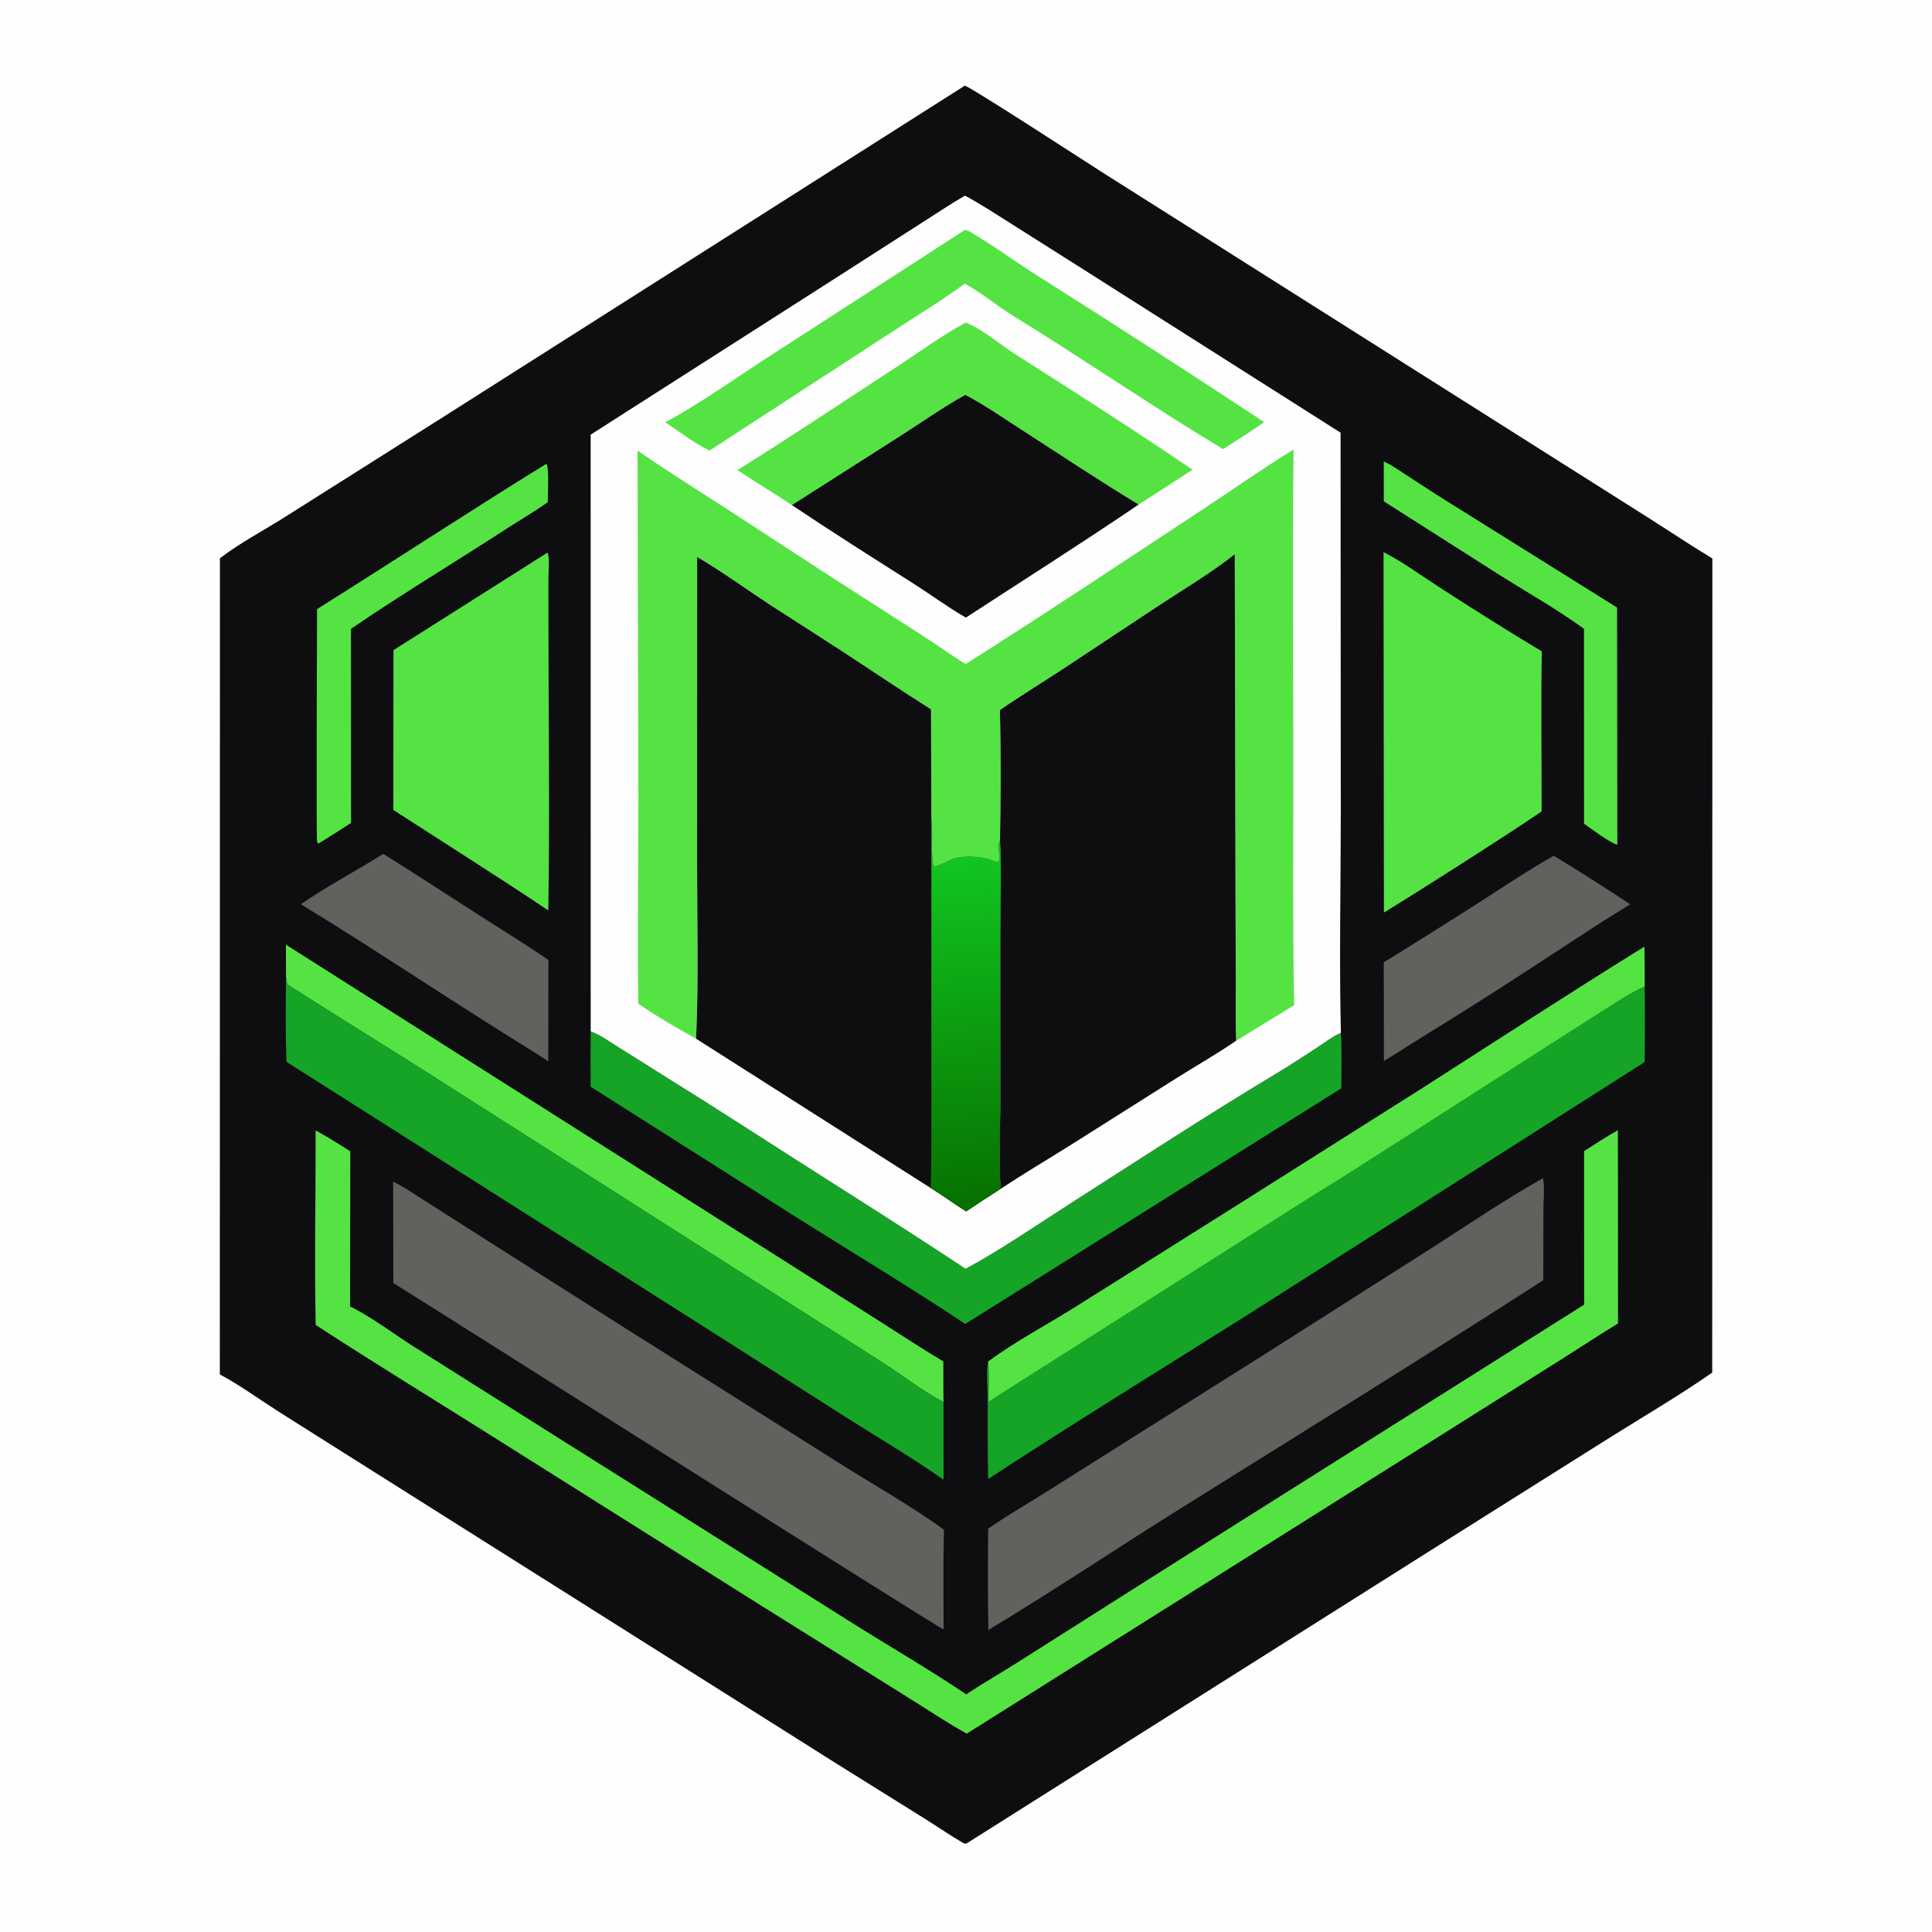
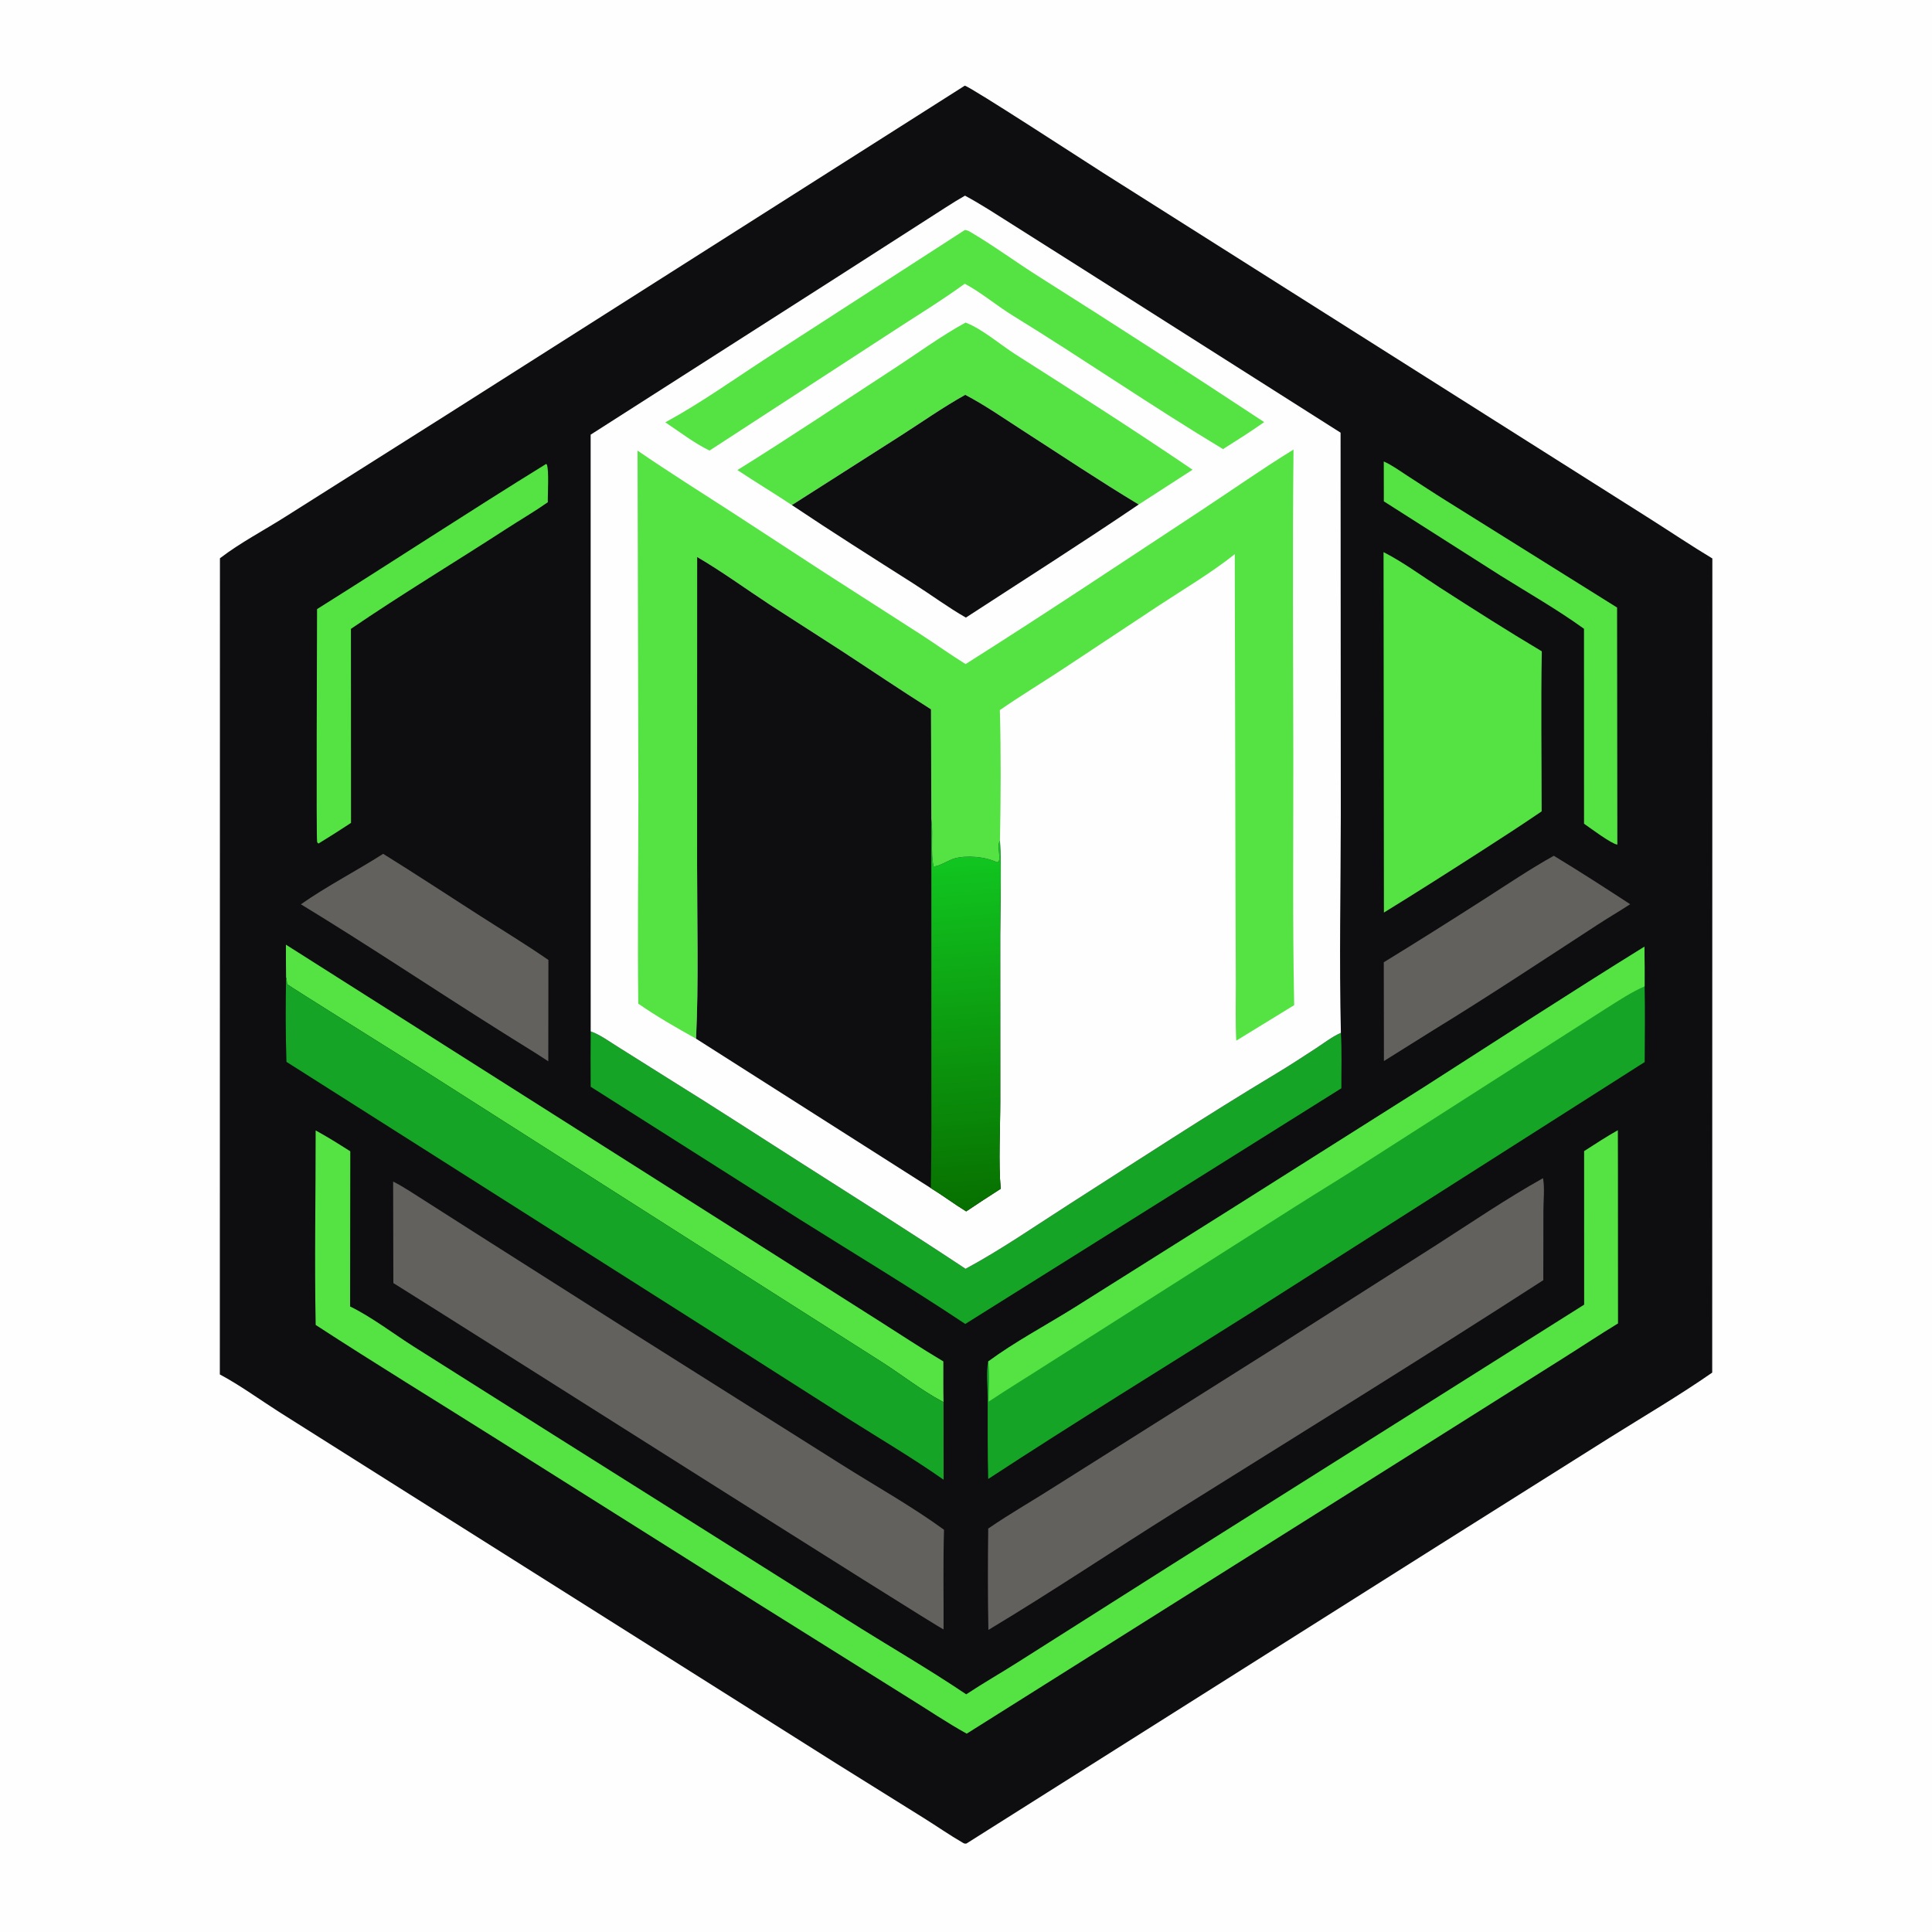
<svg xmlns="http://www.w3.org/2000/svg" version="1.1" style="display: block;" viewBox="0 0 2048 2048" width="1024" height="1024">
  <defs>
    <linearGradient id="Gradient1" gradientUnits="userSpaceOnUse" x1="1037.8" y1="1279.95" x2="1009.64" y2="908.938">
      <stop class="stop0" offset="0" stop-opacity="1" stop-color="rgb(7,112,0)" />
      <stop class="stop1" offset="1" stop-opacity="1" stop-color="rgb(17,198,32)" />
    </linearGradient>
  </defs>
  <path transform="translate(0,0)" fill="rgb(254,254,254)" d="M 0 0 L 2048 0 L 2048 2048 L 0 2048 L 0 0 z" />
  <path transform="translate(0,0)" fill="rgb(14,13,16)" d="M 1022.72 90.807 C 1028.86 92.016 1153.2 173.031 1169.42 183.292 L 1618.95 467.654 L 1749.22 550.054 C 1771.22 564.018 1792.84 578.546 1815.17 591.987 L 1815.02 1455.02 C 1779.95 1479.42 1742.56 1501.3 1706.34 1523.99 L 1527.13 1636.81 L 1024.54 1954.19 C 1022.66 1954.68 1021.63 1953.98 1020.01 1953.04 C 1006.35 1945.09 993.146 1935.91 979.717 1927.51 L 886.636 1869.45 L 413.06 1570.69 L 295.768 1496.67 C 275.116 1483.49 254.576 1468.48 233.025 1456.95 L 233.139 591.786 C 254.828 575.125 280.036 562.105 303.122 547.381 L 473.854 439.481 L 1022.72 90.807 z" />
  <path transform="translate(0,0)" fill="rgb(85,227,68)" d="M 578.909 491.803 L 579.701 492.474 C 582.169 499.145 580.477 523.517 580.713 532.403 C 566.605 542.294 551.527 551.041 537.063 560.427 C 482.248 595.995 425.966 629.785 372.011 666.618 L 372.104 872.301 C 360.758 879.751 349.362 887.056 337.767 894.114 L 337.159 893.944 C 336.828 893.483 336.401 893.077 336.168 892.56 C 335.104 890.2 336.068 673.029 336.091 645.662 C 417.269 594.768 497.386 542.128 578.909 491.803 z" />
  <path transform="translate(0,0)" fill="rgb(85,227,68)" d="M 1466.86 489.184 C 1475.38 492.877 1483.88 499.15 1491.69 504.188 C 1505.68 513.224 1519.58 522.434 1533.73 531.232 L 1714.18 644.015 L 1714.45 895.351 C 1708.01 894.508 1685.51 877.561 1679.13 873.17 L 1679.09 666.536 C 1650.75 646.061 1620.14 628.645 1590.51 610.104 L 1466.91 531.431 L 1466.86 489.184 z" />
  <path transform="translate(0,0)" fill="rgb(98,97,93)" d="M 1647.1 907.156 C 1674.44 923.653 1701.32 941.068 1728.08 958.499 C 1716.72 965.911 1704.99 972.745 1693.62 980.146 C 1635.49 1017.98 1577.73 1056.26 1518.57 1092.49 L 1467.01 1124.76 L 1466.86 1020.05 C 1502.6 998.143 1538.21 975.667 1573.51 953.059 C 1597.78 937.515 1621.91 921.18 1647.1 907.156 z" />
  <path transform="translate(0,0)" fill="rgb(98,97,93)" d="M 406.179 905.096 C 440.102 926.147 473.472 948.094 507.073 969.653 C 531.855 985.554 557.114 1000.88 581.344 1017.6 L 581.218 1125.01 C 564.141 1113.76 546.515 1103.27 529.269 1092.26 C 458.964 1048.09 389.892 1001.7 318.943 958.588 C 346.761 939.136 377.521 923.37 406.179 905.096 z" />
  <path transform="translate(0,0)" fill="rgb(85,227,68)" d="M 303.085 1001.38 L 775.457 1301.01 L 932.271 1400.48 C 954.837 1414.76 977.005 1429.56 1000.01 1443.15 C 1000.06 1457.51 999.879 1471.9 1000.18 1486.25 C 999.67 1486 999.149 1485.78 998.649 1485.51 C 976.986 1473.94 956.724 1457.94 936.03 1444.63 L 798.154 1356.92 L 443.125 1130.74 C 432.633 1124.06 305.302 1044.58 304.523 1043.37 C 303.943 1042.47 304.119 1038.52 303.613 1037.07 C 303.513 1036.78 303.369 1036.51 303.248 1036.23 C 303.177 1024.62 302.98 1012.99 303.085 1001.38 z" />
-   <path transform="translate(0,0)" fill="rgb(85,227,68)" d="M 580.11 585.926 L 580.837 586.532 C 582.77 594.647 581.294 606.184 581.305 614.684 L 581.409 679.708 C 581.539 774.786 582.756 870.041 581.216 965.096 C 548.903 943.345 516.055 922.384 483.334 901.253 L 416.92 858.574 L 417.121 689.164 L 580.11 585.926 z" />
  <path transform="translate(0,0)" fill="rgb(85,227,68)" d="M 1466.62 585.26 C 1487.18 595.764 1506.93 610.365 1526.37 622.894 C 1562.06 645.894 1597.87 668.695 1634.36 690.414 C 1633.43 746.931 1634.21 803.568 1634.21 860.098 C 1613.55 874.182 1592.62 887.796 1571.57 901.305 C 1536.94 923.577 1502.08 945.818 1467 967.376 L 1466.62 585.26 z" />
  <path transform="translate(0,0)" fill="rgb(21,164,38)" d="M 626.16 1093.27 C 636.33 1096.86 646.25 1104.27 655.41 1109.94 L 712.236 1145.64 C 757.242 1173.55 801.514 1202.37 846.163 1230.82 C 905.454 1268.59 964.953 1306.12 1023.54 1344.97 C 1060.78 1325 1098.77 1298.65 1134.62 1275.73 C 1206.89 1229.52 1278.8 1182.46 1352.35 1138.29 C 1366.82 1129.61 1381.02 1120.35 1395.14 1111.1 C 1403.49 1105.63 1412.25 1098.82 1421.4 1094.83 C 1422.54 1114.25 1421.83 1134.15 1421.9 1153.63 L 1023.23 1403.45 C 965.432 1364.98 905.803 1329.09 847.013 1292.15 L 626.139 1152 C 626.058 1132.42 625.951 1112.84 626.16 1093.27 z" />
  <path transform="translate(0,0)" fill="rgb(21,164,38)" d="M 303.248 1036.23 C 303.369 1036.51 303.513 1036.78 303.613 1037.07 C 304.119 1038.52 303.943 1042.47 304.523 1043.37 C 305.302 1044.58 432.633 1124.06 443.125 1130.74 L 798.154 1356.92 L 936.03 1444.63 C 956.724 1457.94 976.986 1473.94 998.649 1485.51 C 999.149 1485.78 999.67 1486 1000.18 1486.25 L 1000.25 1568.58 C 967.142 1545.32 931.798 1524.56 897.621 1502.9 L 741.456 1403.41 L 303.663 1125.61 C 302.661 1096 302.735 1065.85 303.248 1036.23 z" />
  <path transform="translate(0,0)" fill="rgb(98,97,93)" d="M 416.732 1252.5 C 427.98 1258.17 438.759 1265.53 449.422 1272.26 L 504.078 1307.13 L 658.916 1405.48 L 890.78 1551.68 C 926.881 1574.54 966.381 1596.57 1000.7 1621.6 C 999.663 1656.74 1000.36 1692.07 1000.23 1727.22 C 995.996 1726.71 473.649 1395.17 416.974 1360.11 L 416.732 1252.5 z" />
  <path transform="translate(0,0)" fill="rgb(98,97,93)" d="M 1635.67 1248.91 C 1637.57 1259.34 1636.1 1272.28 1636.08 1283.03 L 1635.96 1357.04 C 1507.02 1440.26 1376.28 1520.9 1246.18 1602.32 C 1179.9 1643.79 1114.77 1687.58 1047.74 1727.79 C 1047.01 1692.04 1047.12 1656.1 1047.55 1620.34 C 1070.4 1604.57 1094.99 1590.67 1118.4 1575.65 L 1345.87 1432.23 L 1521.26 1320.6 C 1559.17 1296.33 1596.37 1270.9 1635.67 1248.91 z" />
  <path transform="translate(0,0)" fill="rgb(85,227,68)" d="M 1715 1198.04 L 1715.09 1239.5 L 1715.16 1402.91 C 1695.59 1414.77 1676.49 1427.54 1657.1 1439.71 L 1484.24 1548.63 L 1024.77 1837.76 C 1003.79 1826.14 983.553 1812.37 963.109 1799.77 L 803.191 1699.7 L 526.389 1525.39 C 462.474 1485.08 397.961 1445.71 334.632 1404.49 C 333.298 1335.86 334.676 1266.95 334.604 1198.29 C 347.116 1205.11 359.302 1212.79 371.324 1220.44 L 371.104 1384.89 C 394.104 1396.15 416.992 1413.74 438.758 1427.56 L 585.275 1520.08 L 897.738 1716.87 C 939.636 1743.42 983.11 1768.34 1024.22 1796.04 C 1042.33 1784.06 1061.2 1773.33 1079.51 1761.67 L 1242.76 1658.15 L 1679.26 1382.99 L 1679.22 1220.22 C 1691.01 1212.55 1702.78 1205.01 1715 1198.04 z" />
  <path transform="translate(0,0)" fill="rgb(21,164,38)" d="M 1047.54 1443.24 C 1076.14 1422.2 1108.44 1405.13 1138.58 1386.34 L 1309.83 1278.59 L 1508.71 1152.89 C 1586.74 1102.91 1664.4 1052.36 1743.17 1003.54 C 1743.45 1017.54 1743.35 1031.55 1743.37 1045.55 C 1743.91 1072.3 1743.55 1099.07 1743.43 1125.82 L 1326.36 1391.32 C 1233.38 1450.03 1139.55 1507.57 1047.53 1567.79 C 1046.79 1539 1047.08 1510.13 1047.02 1481.33 C 1046.99 1469.69 1045.23 1454.46 1047.54 1443.24 z" />
  <path transform="translate(0,0)" fill="rgb(85,227,68)" d="M 1047.54 1443.24 C 1076.14 1422.2 1108.44 1405.13 1138.58 1386.34 L 1309.83 1278.59 L 1508.71 1152.89 C 1586.74 1102.91 1664.4 1052.36 1743.17 1003.54 C 1743.45 1017.54 1743.35 1031.55 1743.37 1045.55 C 1728.94 1051.87 1715.52 1060.85 1702.23 1069.22 L 1645.04 1105.78 L 1452.81 1228.83 C 1426.22 1246.07 1399.11 1262.48 1372.34 1279.43 L 1113.04 1444.26 C 1091.42 1458.21 1069.44 1471.54 1048.02 1485.78 C 1048.07 1472.04 1049.37 1456.78 1047.54 1443.24 z" />
  <path transform="translate(0,0)" fill="rgb(254,254,254)" d="M 626.112 460.768 L 885.002 295.288 L 983.061 232.362 C 996.292 224.04 1009.34 215.098 1022.93 207.411 C 1040.33 216.758 1056.98 227.732 1073.68 238.271 L 1149.57 286.311 L 1421.07 458.65 L 1421.3 864.429 C 1421.23 941.127 1419.55 1018.18 1421.4 1094.83 C 1412.25 1098.82 1403.49 1105.63 1395.14 1111.1 C 1381.02 1120.35 1366.82 1129.61 1352.35 1138.29 C 1278.8 1182.46 1206.89 1229.52 1134.62 1275.73 C 1098.77 1298.65 1060.78 1325 1023.54 1344.97 C 964.953 1306.12 905.454 1268.59 846.163 1230.82 C 801.514 1202.37 757.242 1173.55 712.236 1145.64 L 655.41 1109.94 C 646.25 1104.27 636.33 1096.86 626.16 1093.27 L 626.112 460.768 z" />
  <path transform="translate(0,0)" fill="rgb(85,227,68)" d="M 1023.54 341.945 C 1041.36 348.719 1060.06 365.206 1076.46 375.638 C 1139.34 415.642 1202.54 456.017 1264.17 497.92 L 1207.08 534.8 C 1165.31 509.676 1124.84 482.531 1083.85 456.177 C 1064.04 443.441 1044.08 429.443 1023.22 418.54 C 999.437 431.796 976.792 447.799 953.833 462.462 L 839.436 535.404 C 820.384 522.725 800.727 510.993 781.697 498.299 C 837.864 463.355 892.956 426.377 948.396 390.274 C 973.046 374.222 997.79 356 1023.54 341.945 z" />
  <path transform="translate(0,0)" fill="rgb(85,227,68)" d="M 1022.87 243.73 C 1025.02 244.003 1026.69 244.759 1028.55 245.851 C 1053.4 260.436 1076.99 277.912 1101.4 293.316 C 1181.46 343.828 1261.04 395.353 1340.08 447.438 C 1325.91 457.516 1311.16 466.785 1296.46 476.068 C 1221.09 430.741 1148.74 380.751 1073.86 334.689 C 1056.58 324.059 1040.46 310.295 1022.68 300.756 C 995.824 320.35 966.907 337.629 939.168 355.985 L 752.167 477.615 C 735.947 469.844 720.291 457.683 705.258 447.672 C 742.999 427.199 779.014 401.381 815.062 378.001 L 1022.87 243.73 z" />
  <path transform="translate(0,0)" fill="rgb(14,13,16)" d="M 1023.22 418.54 C 1044.08 429.443 1064.04 443.441 1083.85 456.177 C 1124.84 482.531 1165.31 509.676 1207.08 534.8 C 1146.76 575.709 1084.97 614.894 1023.88 654.675 C 1004.93 643.873 986.941 630.464 968.49 618.734 C 925.296 591.276 881.954 563.899 839.436 535.404 L 953.833 462.462 C 976.792 447.799 999.437 431.796 1023.22 418.54 z" />
  <path transform="translate(0,0)" fill="rgb(85,227,68)" d="M 1023.59 703.946 C 1107.66 650.817 1190.39 595.603 1273.47 540.934 C 1306 519.523 1338.02 496.925 1371.19 476.545 C 1370.01 584.948 1370.85 693.373 1370.97 801.779 C 1371.06 889.668 1370.12 977.647 1371.89 1065.51 L 1310.46 1103.15 C 1309.49 1083.25 1310.05 1063.08 1310.02 1043.15 L 1309.66 940.327 L 1308.91 587.449 C 1284.08 607.196 1255.56 624.11 1229.02 641.499 L 1125.99 709.686 C 1104 724.085 1081.52 737.783 1059.89 752.731 C 1061.17 798.695 1060.9 845.336 1060.01 891.318 C 1056.29 896.24 1061.05 907.611 1058.58 913.481 L 1056.75 914.049 C 1044.48 908.003 1024.49 906.248 1011.24 910.099 C 1006.42 911.499 993.683 919.254 989.614 918.258 C 986.374 902.952 989.307 885.592 987.468 869.882 L 987.296 868.483 L 986.911 751.908 C 954.631 731.557 923.044 710.154 891.096 689.296 L 815.795 640.814 C 790.319 624.091 765.273 605.805 739.003 590.43 L 738.943 916.46 C 738.931 977.634 740.725 1040.04 737.862 1101.07 C 717.346 1089.63 695.805 1077.35 676.584 1063.9 C 675.705 991.143 676.665 918.29 676.724 845.526 L 675.818 477.663 C 709.631 500.845 744.19 522.513 778.59 544.779 L 873.635 606.742 L 976.586 672.852 C 992.328 683.076 1007.63 694.067 1023.59 703.946 z" />
-   <path transform="translate(0,0)" fill="rgb(14,13,16)" d="M 1059.89 752.731 C 1081.52 737.783 1104 724.085 1125.99 709.686 L 1229.02 641.499 C 1255.56 624.11 1284.08 607.196 1308.91 587.449 L 1309.66 940.327 L 1310.02 1043.15 C 1310.05 1063.08 1309.49 1083.25 1310.46 1103.15 C 1290.17 1117.12 1268.67 1129.33 1247.82 1142.43 L 1135.34 1213.52 C 1110.54 1229.08 1085.25 1244.01 1060.83 1260.15 C 1058.29 1233.43 1060.36 1195.61 1060.33 1167.79 L 1060.27 991.543 C 1060.33 958.29 1061.77 924.496 1060.01 891.318 C 1060.9 845.336 1061.17 798.695 1059.89 752.731 z" />
  <path transform="translate(0,0)" fill="rgb(14,13,16)" d="M 739.003 590.43 C 765.273 605.805 790.319 624.091 815.795 640.814 L 891.096 689.296 C 923.044 710.154 954.631 731.557 986.911 751.908 L 987.296 868.483 L 987.468 869.882 C 989.307 885.592 986.374 902.952 989.614 918.258 C 993.683 919.254 1006.42 911.499 1011.24 910.099 C 1024.49 906.248 1044.48 908.003 1056.75 914.049 L 1058.58 913.481 C 1061.05 907.611 1056.29 896.24 1060.01 891.318 C 1061.77 924.496 1060.33 958.29 1060.27 991.543 L 1060.33 1167.79 C 1060.36 1195.61 1058.29 1233.43 1060.83 1260.15 C 1048.52 1268 1036.35 1276.03 1024.21 1284.14 C 1011.46 1276.34 999.482 1267.25 986.683 1259.43 L 737.862 1101.07 C 740.725 1040.04 738.931 977.634 738.943 916.46 L 739.003 590.43 z" />
  <path transform="translate(0,0)" fill="url(#Gradient1)" d="M 987.296 868.483 L 987.468 869.882 C 989.307 885.592 986.374 902.952 989.614 918.258 C 993.683 919.254 1006.42 911.499 1011.24 910.099 C 1024.49 906.248 1044.48 908.003 1056.75 914.049 L 1058.58 913.481 C 1061.05 907.611 1056.29 896.24 1060.01 891.318 C 1061.77 924.496 1060.33 958.29 1060.27 991.543 L 1060.33 1167.79 C 1060.36 1195.61 1058.29 1233.43 1060.83 1260.15 C 1048.52 1268 1036.35 1276.03 1024.21 1284.14 C 1011.46 1276.34 999.482 1267.25 986.683 1259.43 C 987.634 1217.08 987.194 1174.61 987.269 1132.25 L 987.296 868.483 z" />
</svg>